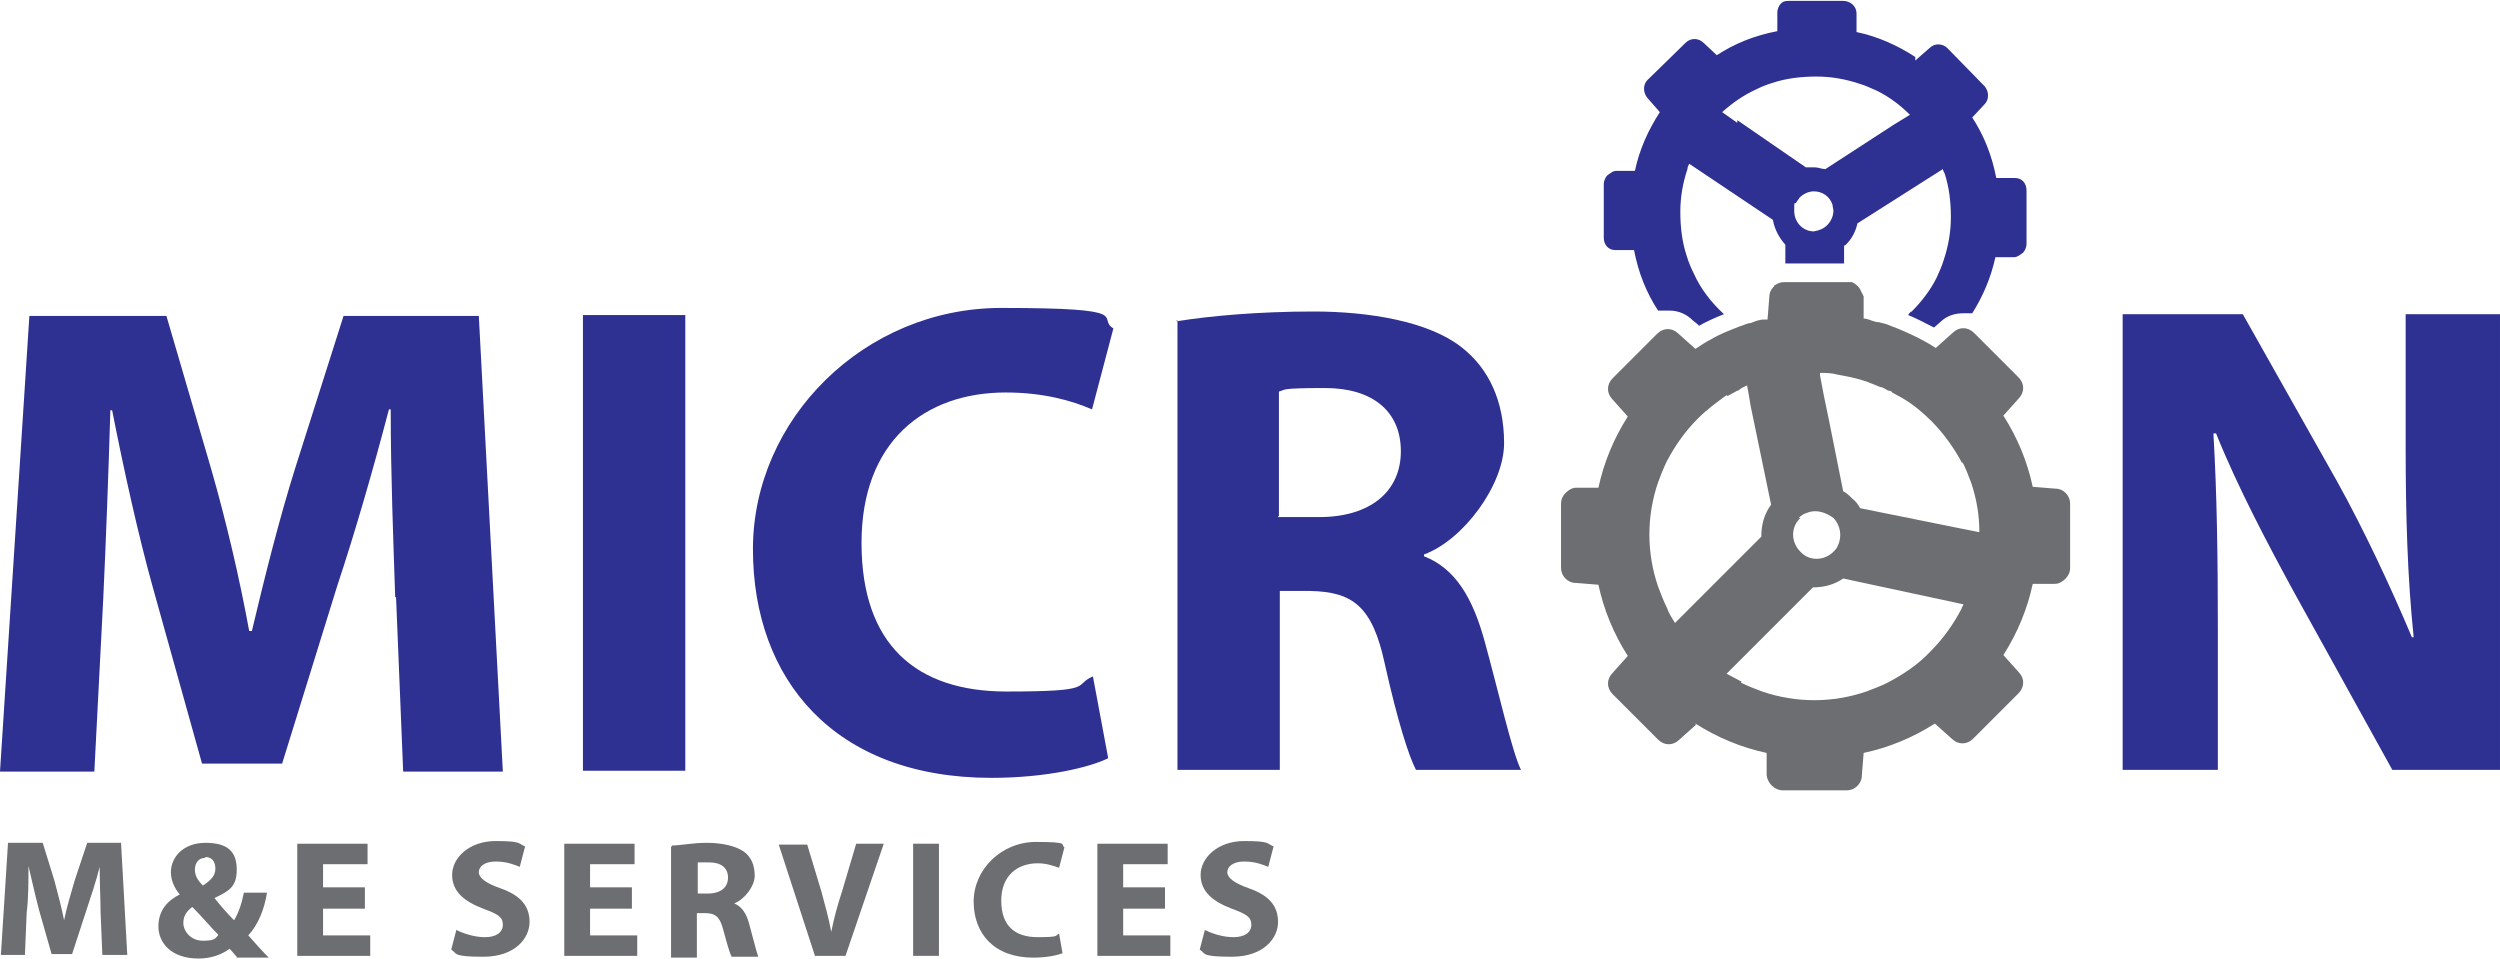
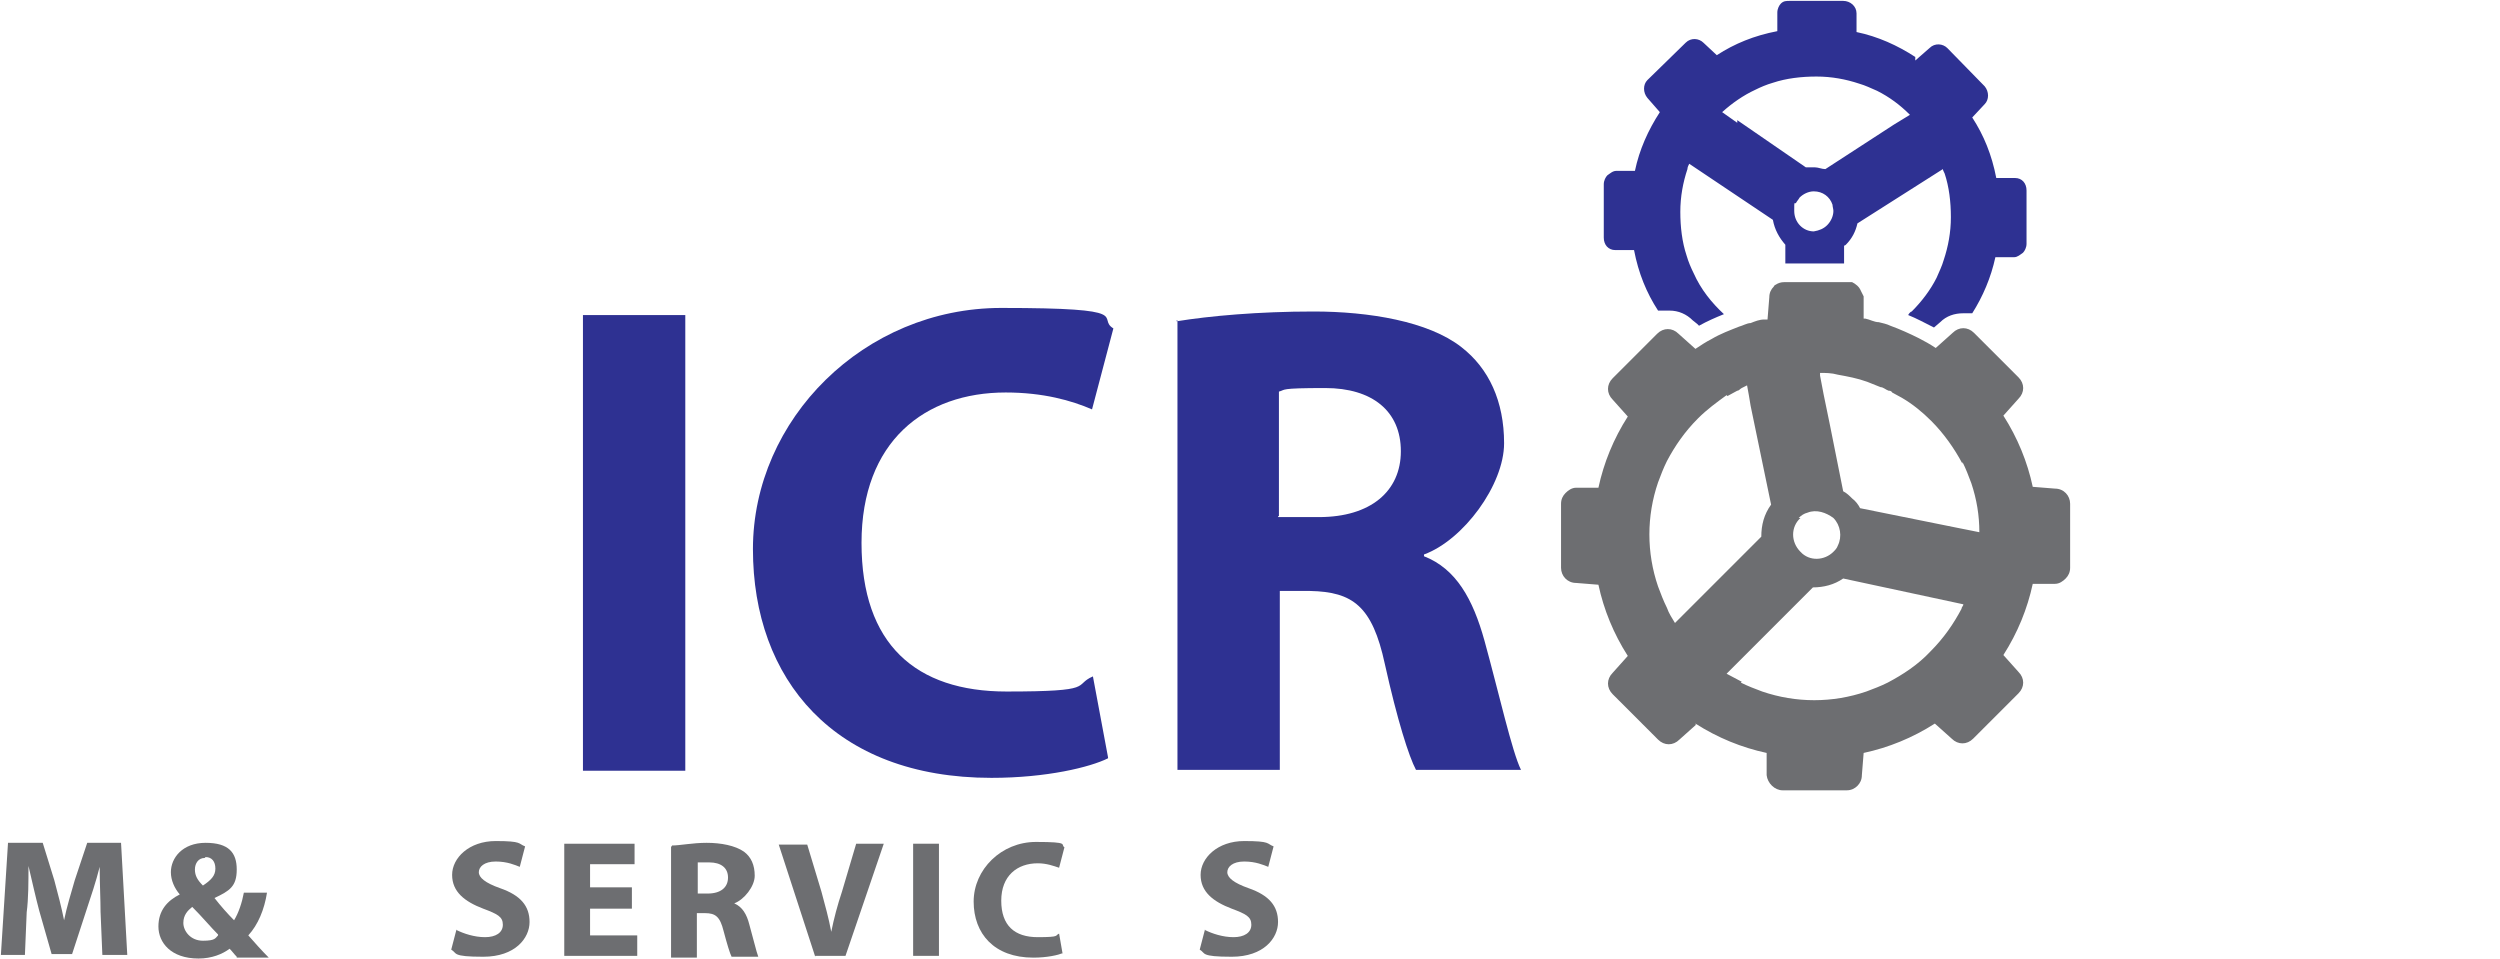
<svg xmlns="http://www.w3.org/2000/svg" id="Layer_1" viewBox="0 0 280.9 107.7">
  <defs>
    <style>      .st0 {        fill: #6d6e71;      }      .st1 {        fill: #2e3192;      }    </style>
  </defs>
  <g>
    <path class="st0" d="M11.3,102.6c0-1.5-.1-3.4-.1-5.2h0c-.4,1.6-1,3.4-1.5,4.9l-1.6,4.9h-2.3l-1.4-4.9c-.4-1.5-.8-3.3-1.2-5h0c0,1.7,0,3.7-.2,5.2l-.2,4.8H.1l.8-12.6h3.9l1.3,4.2c.4,1.5.8,3,1.1,4.5h0c.3-1.5.8-3.1,1.2-4.5l1.4-4.2h3.8l.7,12.6h-2.8l-.2-4.8h0Z" />
    <path class="st0" d="M26.6,107.5c-.3-.3-.5-.6-.8-.9-.8.6-2,1.1-3.5,1.1-3.1,0-4.5-1.8-4.5-3.6s1-2.9,2.4-3.6h0c-.6-.7-1-1.6-1-2.5,0-1.6,1.3-3.3,3.9-3.3s3.5,1.1,3.5,3-.8,2.4-2.5,3.2h0c.7.9,1.5,1.8,2.2,2.5.5-.8.9-2,1.1-3.1h2.6c-.3,1.9-1,3.6-2.1,4.8.7.8,1.5,1.7,2.3,2.5h-3.6ZM24.5,105c-.8-.8-1.8-2-2.9-3.1-.5.4-1,.9-1,1.8s.8,2,2.2,2,1.4-.3,1.7-.6h0ZM23,96.4c-.7,0-1.1.6-1.1,1.3s.3,1.2.9,1.8c.9-.6,1.4-1.1,1.4-1.9s-.4-1.3-1.1-1.3h0Z" />
-     <path class="st0" d="M41,102.1h-4.7v3h5.3v2.3h-8.2v-12.6h7.9v2.3h-5v2.6h4.7v2.3h0Z" />
    <path class="st0" d="M51.3,104.5c.8.4,2,.8,3.2.8s2-.5,2-1.4-.6-1.2-2.2-1.8c-2.1-.8-3.5-1.9-3.5-3.8s1.9-3.8,4.9-3.8,2.5.3,3.3.6l-.6,2.3c-.5-.2-1.4-.6-2.7-.6s-1.9.6-1.9,1.2.7,1.2,2.4,1.8c2.3.8,3.3,2,3.3,3.8s-1.6,3.9-5.2,3.9-2.9-.4-3.6-.8l.6-2.3h0Z" />
    <path class="st0" d="M71,102.1h-4.7v3h5.3v2.3h-8.2v-12.6h7.9v2.3h-5v2.6h4.7v2.3h0Z" />
    <path class="st0" d="M75.5,95c.9,0,2.3-.3,3.9-.3s3.2.3,4.2,1c.8.6,1.2,1.5,1.2,2.7s-1.2,2.7-2.3,3.1h0c.9.4,1.4,1.2,1.7,2.4.4,1.4.8,3.1,1,3.6h-3c-.2-.4-.5-1.4-.9-2.9-.4-1.6-.9-2-2.1-2h-.9v5h-2.9v-12.5h.1ZM78.4,100.4h1.1c1.5,0,2.3-.7,2.3-1.8s-.8-1.7-2.1-1.7h-1.3v3.5Z" />
    <path class="st0" d="M91.6,107.5l-4.1-12.6h3.2l1.6,5.3c.4,1.5.8,2.9,1.1,4.5h0c.3-1.5.7-3,1.2-4.5l1.6-5.4h3.1l-4.3,12.6h-3.4,0Z" />
    <path class="st0" d="M105.5,94.8v12.6h-2.9v-12.6h2.9Z" />
    <path class="st0" d="M119.4,107.1c-.5.2-1.7.5-3.3.5-4.4,0-6.7-2.7-6.7-6.3s3.1-6.7,7-6.7,2.7.3,3.2.6l-.6,2.3c-.6-.2-1.4-.5-2.4-.5-2.3,0-4.1,1.4-4.1,4.2s1.5,4.1,4.1,4.1,1.9-.2,2.4-.4l.4,2.3h0Z" />
-     <path class="st0" d="M130.9,102.1h-4.7v3h5.3v2.3h-8.2v-12.6h7.9v2.3h-5v2.6h4.7v2.3h0Z" />
    <path class="st0" d="M135.4,104.5c.8.4,2,.8,3.2.8s2-.5,2-1.4-.6-1.2-2.2-1.8c-2.1-.8-3.5-1.9-3.5-3.8s1.9-3.8,4.9-3.8,2.5.3,3.3.6l-.6,2.3c-.5-.2-1.4-.6-2.7-.6s-1.9.6-1.9,1.2.7,1.2,2.4,1.8c2.3.8,3.3,2,3.3,3.8s-1.6,3.9-5.2,3.9-2.9-.4-3.6-.8l.6-2.3h0Z" />
  </g>
  <g>
-     <path class="st1" d="M44.4,67c-.2-6.2-.5-13.6-.5-21h-.2c-1.7,6.5-3.8,13.8-5.8,19.8l-6.2,20h-9l-5.5-19.7c-1.7-6.1-3.3-13.4-4.6-20h-.2c-.2,6.9-.5,14.8-.8,21.2l-1,19.4H0l3.3-51.2h15.4l5,17.1c1.7,5.9,3.2,12.3,4.3,18.3h.3c1.4-5.9,3.1-12.7,4.9-18.4l5.4-17h15.2l2.7,51.2h-11.2l-.8-19.6h-.1Z" />
    <path class="st1" d="M77,35.4v51.2h-11.5v-51.2s11.5,0,11.5,0Z" />
    <path class="st1" d="M124.5,85.2c-2,1-6.9,2.2-13.1,2.2-17.7,0-26.8-11.1-26.8-25.7s12.5-27.1,27.9-27.1,10.6,1.1,12.6,2.3l-2.4,9.1c-2.3-1-5.5-1.9-9.7-1.9-9.1,0-16.2,5.5-16.2,16.9s6.1,16.7,16.3,16.7,7.4-.7,9.7-1.7l1.7,9.1h0Z" />
    <path class="st1" d="M132.2,36.1c3.7-.6,9.2-1.1,15.4-1.1s12.9,1.1,16.6,4c3.1,2.4,4.8,6.1,4.8,10.8s-4.6,10.9-9,12.5v.2c3.6,1.4,5.5,4.8,6.8,9.5,1.6,5.8,3.1,12.5,4.1,14.5h-11.8c-.8-1.5-2.1-5.6-3.5-11.9-1.4-6.5-3.6-8.1-8.4-8.2h-3.4v20.1h-11.5v-50.5h-.1ZM143.6,58.1h4.6c5.8,0,9.2-2.9,9.2-7.4s-3.2-7.1-8.5-7.1-4.4.2-5.2.4v14h-.1Z" />
-     <path class="st1" d="M238.5,86.5v-51.2h13.5l10.6,18.8c3,5.4,6,11.8,8.4,17.5h.2c-.7-6.8-.9-13.7-.9-21.4v-14.9h10.6v51.2h-12.1l-10.9-19.7c-3-5.5-6.5-12.1-8.9-18.1h-.3c.4,6.8.5,14,.5,22.4v15.4h-10.7Z" />
  </g>
  <g>
    <path class="st1" d="M215.2,6.4c-2-1.3-4.2-2.3-6.6-2.8V1.5c0-.8-.7-1.4-1.5-1.4h-6c-.4,0-.7,0-1,.3-.2.2-.4.6-.4,1v2.1c-2.6.5-4.8,1.4-6.8,2.7l-1.5-1.4c-.5-.5-1.4-.6-2,0l-4.3,4.2h0c-.5.5-.5,1.4,0,2l1.4,1.6c-1.3,2-2.3,4.2-2.8,6.6h-2.1c-.4,0-.7.3-1,.5-.2.2-.4.6-.4,1v6c0,.8.5,1.4,1.3,1.4h2.1c.5,2.6,1.4,4.8,2.7,6.8h1.3c1,0,1.9.4,2.6,1.1l.5.4.2.2c.9-.5,1.8-.9,2.8-1.3-1.4-1.3-2.6-2.8-3.4-4.6-.3-.6-.6-1.3-.8-2-.5-1.5-.7-3.2-.7-4.9s.3-3.3.8-4.8c0-.2.1-.4.2-.6l9.4,6.3c.2,1.1.7,2,1.4,2.8v2.1h6.6v-2s.1,0,.2-.1c.7-.7,1.1-1.5,1.3-2.4l9.6-6.1c0,.1.1.3.2.5.5,1.5.7,3.2.7,4.9s-.3,3.3-.8,4.8c-.2.7-.5,1.3-.8,2-.7,1.4-1.7,2.7-2.8,3.8-.1,0-.3.2-.4.4,1,.4,1.9.9,2.9,1.4h0l.7-.6c.7-.7,1.6-1,2.6-1s.7,0,1,0c1.2-1.9,2.1-4,2.6-6.3h2.1c.4,0,.7-.3,1-.5.2-.2.4-.6.4-1v-6c0-.8-.5-1.4-1.3-1.4h-2.1c-.5-2.6-1.4-4.8-2.7-6.8l1.4-1.5h0c.5-.5.5-1.4,0-2l-4.2-4.3c-.5-.5-1.4-.6-2,0l-1.6,1.4v-.5ZM195.2,13.8l-1.7-1.2c1.1-1,2.4-1.9,3.7-2.5.6-.3,1.3-.6,2-.8,1.5-.5,3.2-.7,4.9-.7s3.3.3,4.8.8c.7.2,1.3.5,2,.8,1.4.7,2.6,1.6,3.7,2.7l-1.8,1.1-7.7,5c-.4,0-.8-.2-1.2-.2h-1l-7.7-5.3v.3ZM203.8,26c-1.2,0-2.2-1-2.2-2.3s0-.7.2-.9c.1-.2.3-.4.4-.6.4-.4,1-.7,1.6-.7,1,0,1.8.6,2.1,1.5,0,.2.1.5.1.7,0,.6-.3,1.2-.7,1.6s-.9.6-1.5.7h0Z" />
    <path class="st0" d="M190.5,81.3c2.5,1.6,5.2,2.7,8,3.3v2.5c.1.9.9,1.7,1.8,1.7h7.2c.5,0,.9-.2,1.2-.5s.5-.7.5-1.2l.2-2.5c2.8-.6,5.5-1.7,8-3.3l1.9,1.7c.7.7,1.7.7,2.4,0l5.1-5.1h0c.7-.7.7-1.7,0-2.4l-1.7-1.9c1.6-2.5,2.7-5.2,3.3-8h2.5c.5,0,.9-.3,1.2-.6.3-.3.5-.7.5-1.2v-7.2c0-.9-.7-1.7-1.7-1.7l-2.5-.2c-.6-2.8-1.7-5.5-3.3-8l1.7-1.9h0c.7-.7.7-1.7,0-2.4l-2.5-2.5-.7-.7-.7-.7-1.1-1.1c-.7-.7-1.7-.7-2.4,0l-1.9,1.7c-.6-.4-1.3-.8-1.9-1.1-1-.5-2.1-1-3.2-1.4-.4-.2-.9-.3-1.3-.4-.5,0-1-.3-1.5-.4h-.2v-2.5c-.1-.2-.2-.4-.3-.6-.2-.5-.6-.8-1-1h-7.6c-.4,0-.7.1-1,.3,0,0-.1,0-.2.2-.3.3-.5.7-.5,1.2l-.2,2.5h-.4c-.5,0-1,.2-1.5.4-.4,0-.9.3-1.3.4-1,.4-2.1.8-3.1,1.4-.6.3-1.2.7-1.8,1.1l-1.9-1.7c-.7-.7-1.7-.7-2.4,0l-1.2,1.2-.7.7-.7.7-2.4,2.4h0c-.7.7-.7,1.7,0,2.4l1.7,1.9c-1.6,2.5-2.7,5.2-3.3,8h-2.5c-.5,0-.9.3-1.2.6s-.5.7-.5,1.2v7.2c0,.9.7,1.7,1.7,1.7l2.5.2c.6,2.8,1.7,5.5,3.3,8l-1.7,1.9h0c-.7.7-.7,1.7,0,2.4l5.1,5.1c.7.7,1.7.7,2.4,0l1.9-1.7h-.1ZM195.7,76.6c-.6-.3-1.1-.6-1.7-.9l1.4-1.4,8.3-8.3c1.2,0,2.4-.3,3.4-1l13.5,2.9c0,.2-.2.3-.2.5-.9,1.7-2,3.3-3.5,4.8h0c-1.4,1.5-3.1,2.6-4.8,3.5-.8.4-1.6.7-2.4,1-3.8,1.3-7.9,1.3-11.7,0-.8-.3-1.6-.6-2.4-1h0ZM220.5,51.9c.4.8.7,1.6,1,2.4.6,1.8.9,3.6.9,5.5l-2.5-.5-10.9-2.2c-.2-.4-.5-.8-.9-1.1-.3-.3-.6-.6-1-.8l-1.1-5.5-.2-1-.2-1-.7-3.4-.4-2.1v-.3c.6,0,1.3,0,2,.2,1.1.2,2.2.4,3.3.8.5.2,1,.4,1.5.6.3,0,.6.3.9.4.1,0,.3,0,.4.2.4.2.7.4,1.1.6,1.2.7,2.3,1.6,3.3,2.6,1.4,1.4,2.6,3.1,3.5,4.8h0v-.2ZM194.1,44.5c.4-.2.7-.4,1.1-.6.2,0,.3-.2.5-.3s.4-.2.6-.3l.2,1.1.2,1.2,2.3,11.1c-.8,1.1-1.1,2.3-1.1,3.6l-8.3,8.3-1.4,1.4c-.3-.5-.7-1.1-.9-1.7-.4-.8-.7-1.6-1-2.4-1.3-3.8-1.3-7.9,0-11.7.3-.8.6-1.6,1-2.4.9-1.7,2-3.3,3.5-4.8h0c1-1,2.1-1.8,3.2-2.6h0ZM202.1,58.2h0c.3-.3.6-.5,1-.6,1-.4,2.1,0,2.9.6.8.8,1,2.1.5,3.1-.1.3-.3.5-.5.7h0c-1,1-2.7,1.1-3.7,0h0c-1.1-1.1-1.1-2.8,0-3.8h-.2Z" />
  </g>
</svg>